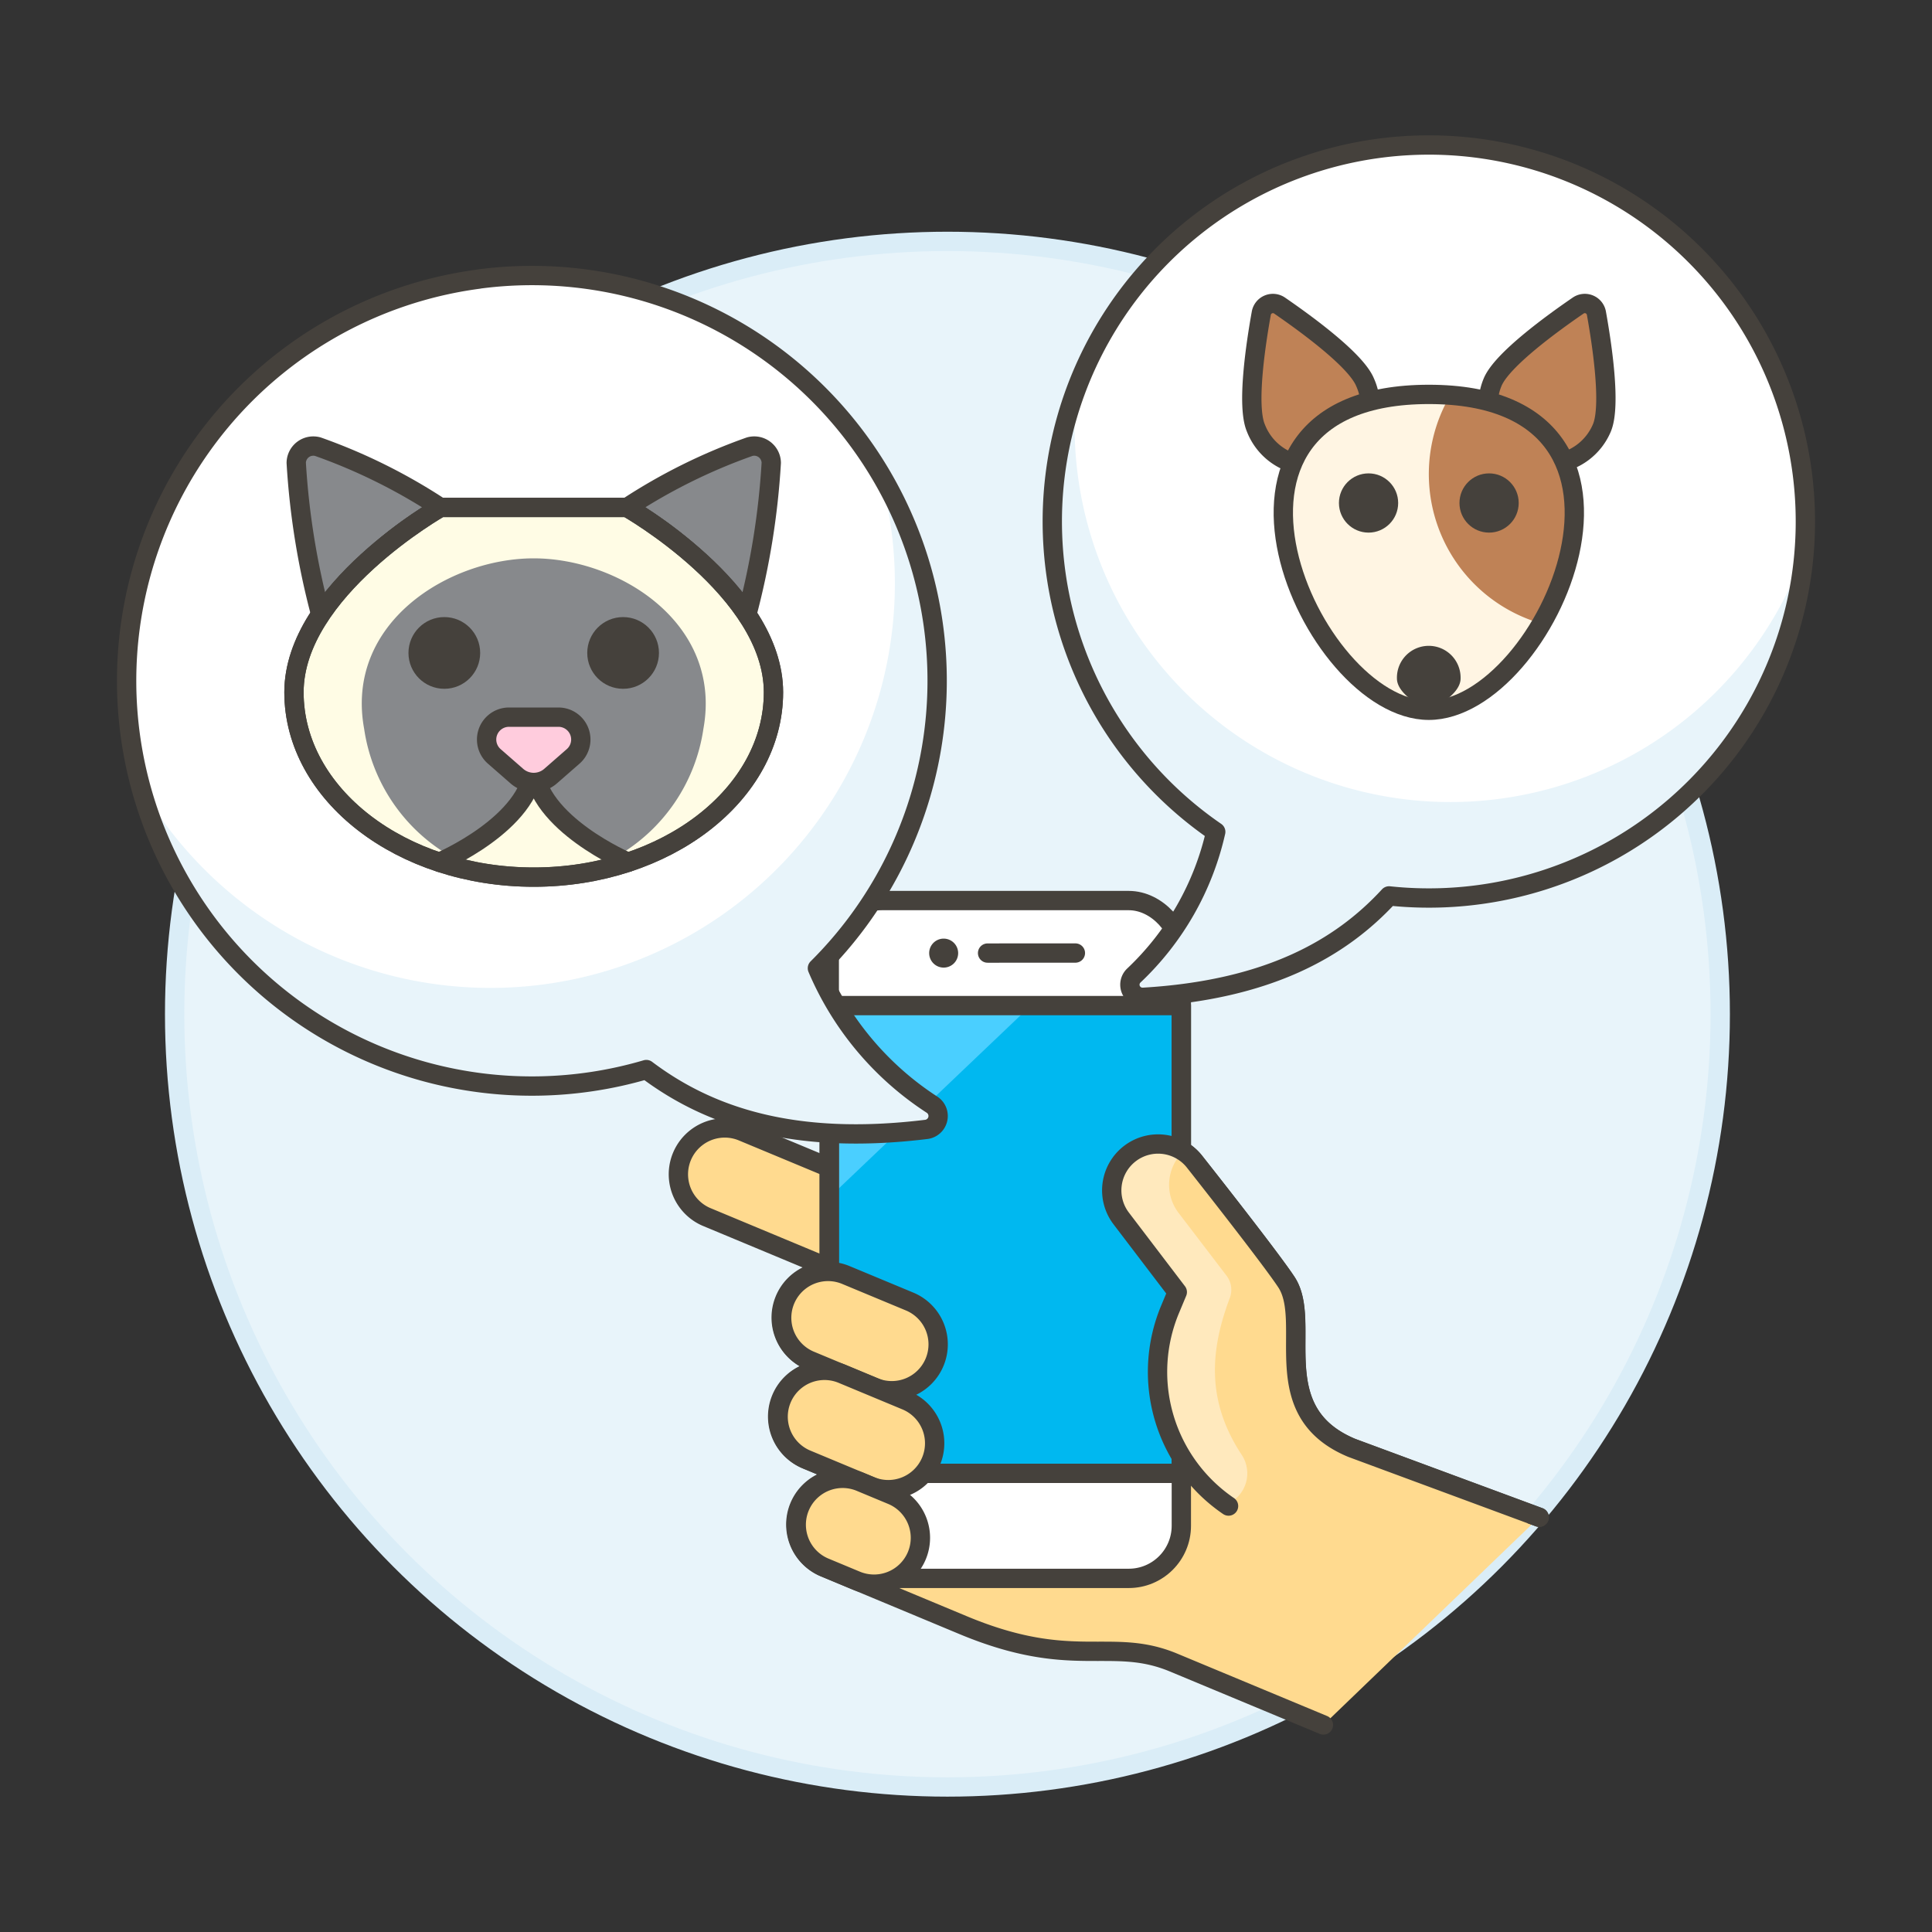
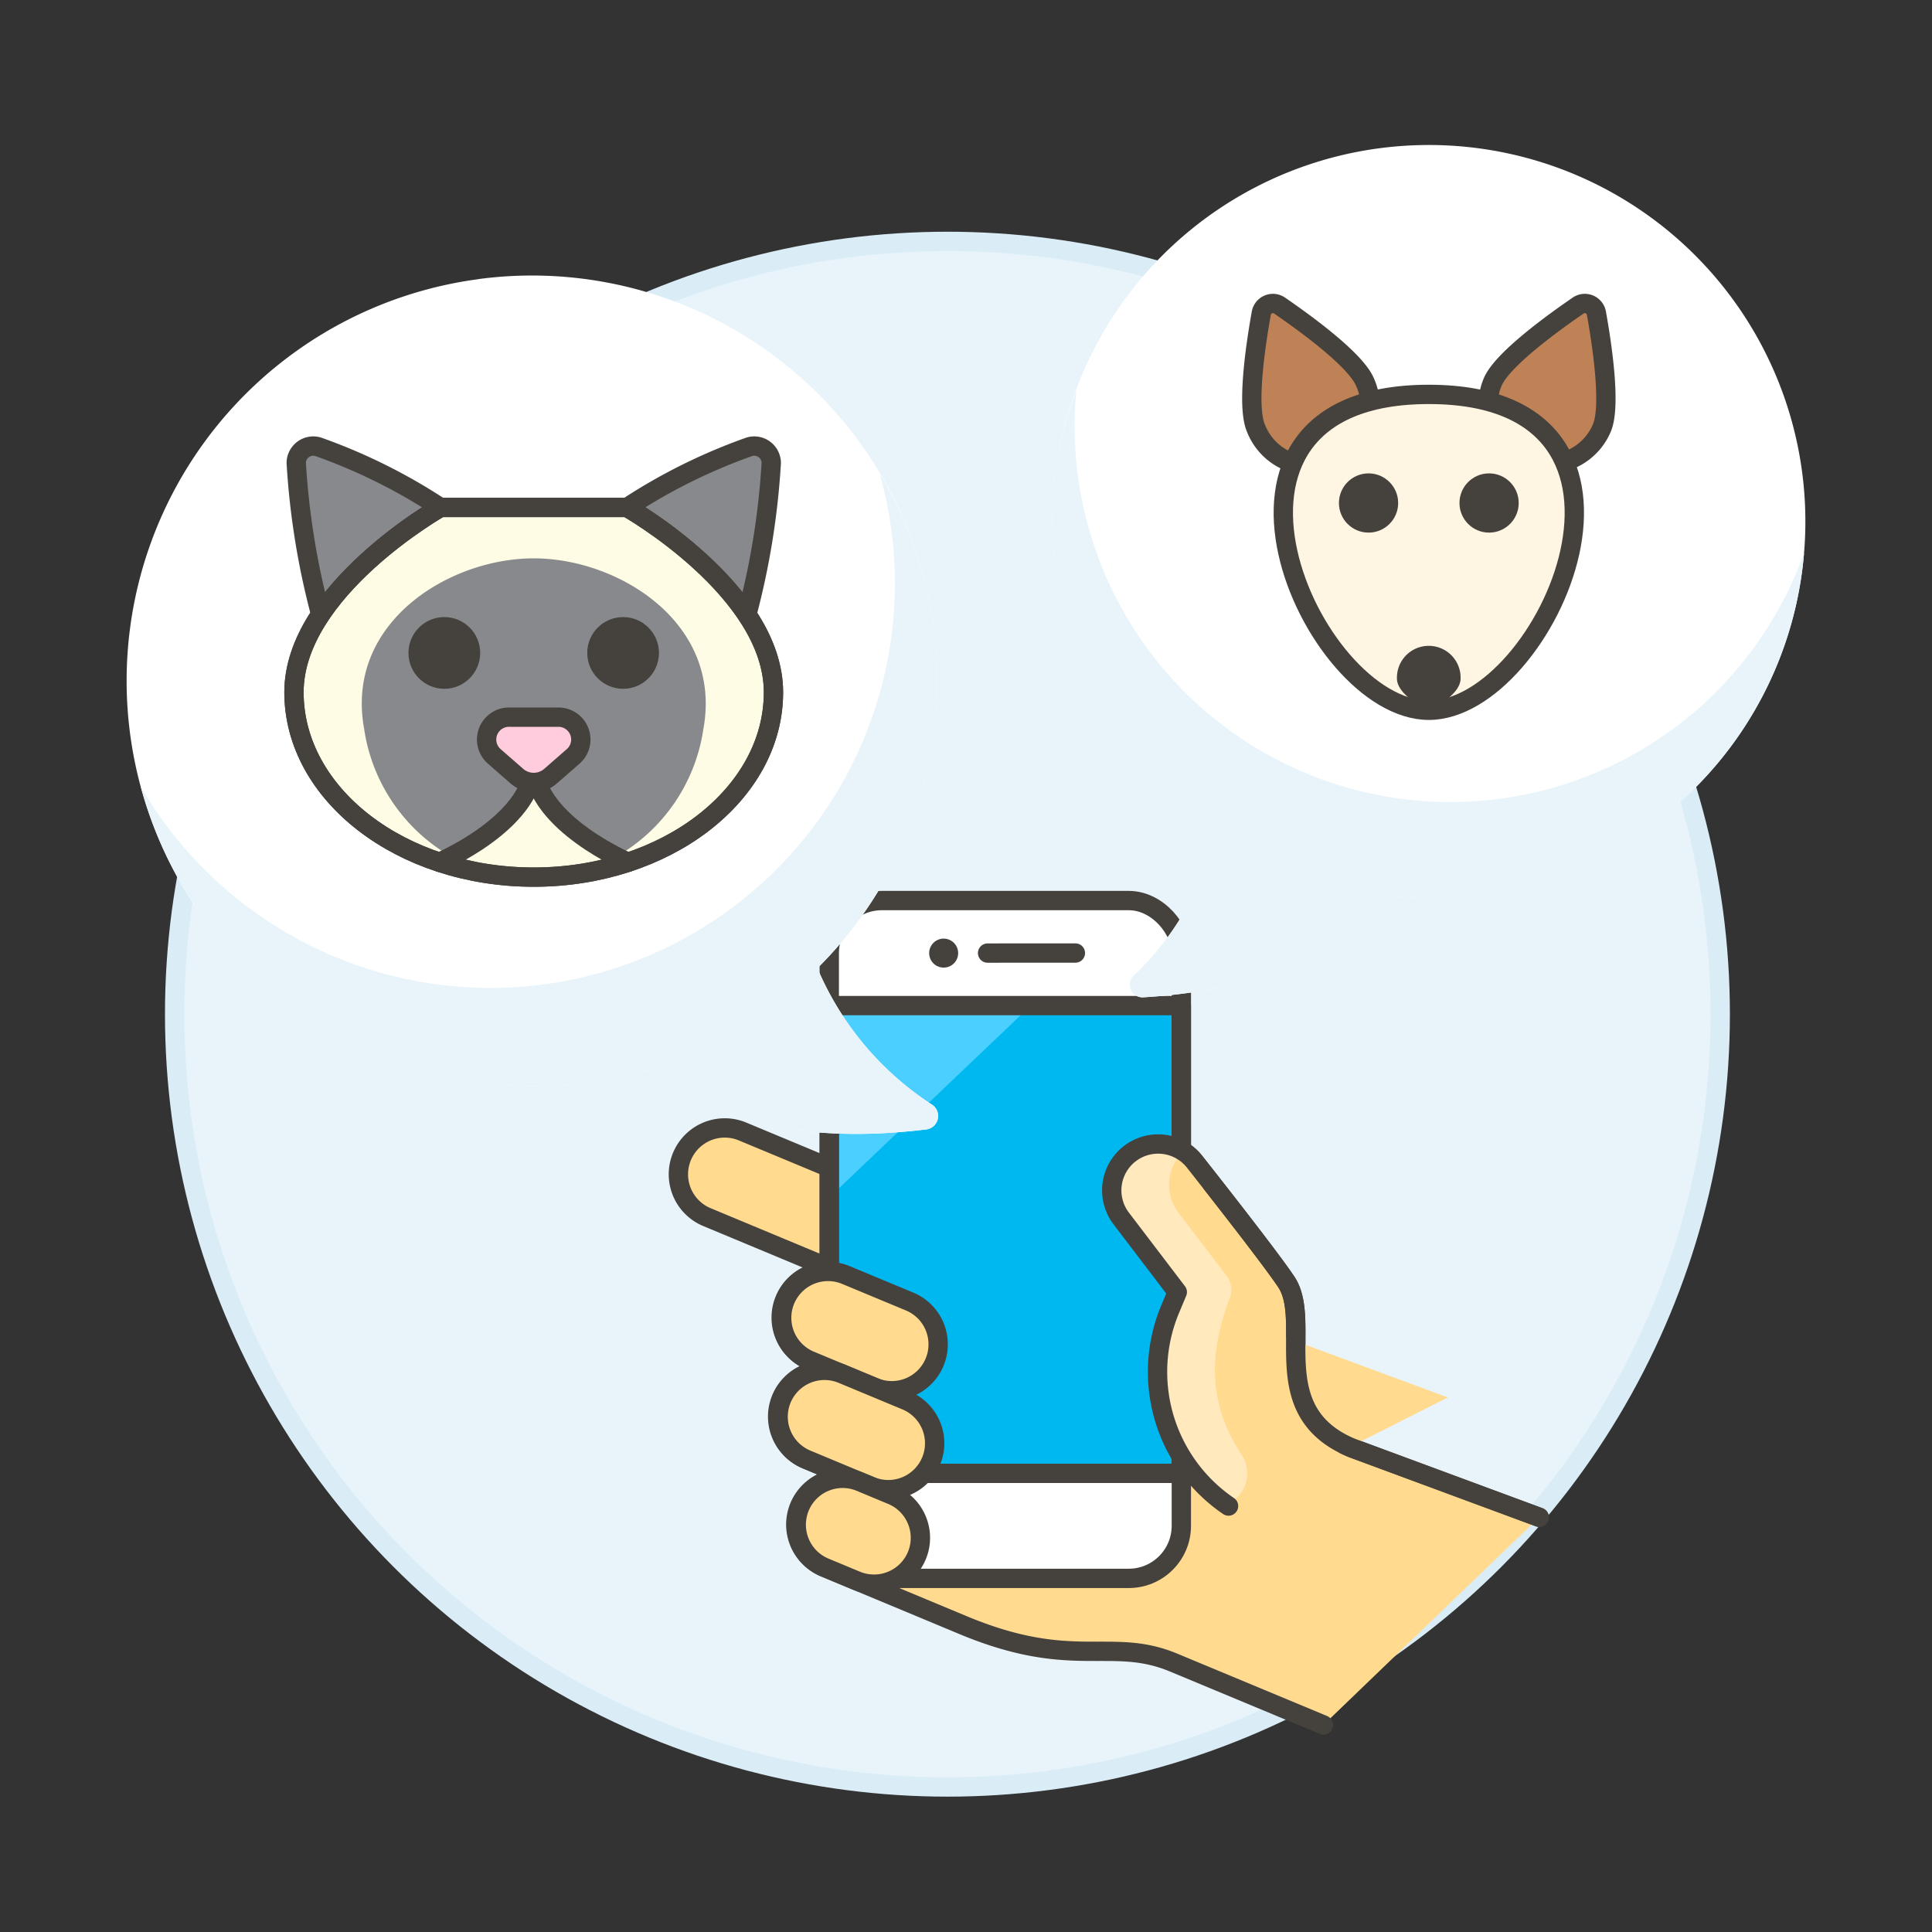
<svg xmlns="http://www.w3.org/2000/svg" viewBox="0 0 100 100">
  <rect x="0" y="0" width="100" height="100" fill="#333333" stroke="none" />
  <g class="nc-icon-wrapper">
    <defs />
    <circle class="a" cx="49.039" cy="52.494" r="40" fill="#e8f4fa" stroke="#daedf7" stroke-miterlimit="10" />
    <path class="b" d="M38.4 58.552a2.4 2.4 0 0 0-1.844 4.431l7.2 3a2.4 2.4 0 0 0-1.844 4.432l1.661.691a2.4 2.4 0 0 0-1.844 4.432l2.771 1.15a2.4 2.4 0 0 0-1.843 4.432l7.2 3c5.707 2.377 7.63.578 10.892 1.936l7.751 3.227 11.17-10.749-9.7-3.59c-4.53-1.887-2-6.468-3.378-8.573-.826-1.267-4.728-6.2-4.728-6.2a2.4 2.4 0 1 0-3.818 2.909l2.894 3.8-.376.9z" style="" fill="#ffda8f" />
    <path class="c" d="M79.67 78.534l-9.7-3.59c-4.53-1.887-2-6.468-3.378-8.573-.826-1.267-4.728-6.2-4.728-6.2a2.4 2.4 0 1 0-3.818 2.909l2.894 3.8-.376.9L38.4 58.552a2.4 2.4 0 0 0-1.844 4.431l7.2 3a2.4 2.4 0 0 0-1.844 4.432l1.661.691a2.4 2.4 0 0 0-1.844 4.432l2.771 1.15a2.4 2.4 0 0 0-1.843 4.432l7.2 3c5.707 2.377 7.63.578 10.892 1.936l7.751 3.227" fill="none" stroke="#45413c" stroke-linecap="round" stroke-linejoin="round" />
    <rect class="d" x="42.923" y="46.613" width="18.223" height="35.084" rx="2.723" style="" fill="#fff" />
    <path class="e" d="M42.923 52.049h18.223v24.212H42.923z" style="" fill="#00b8f0" />
    <path class="f" d="M42.921 61.984l10.434-9.936-10.439.006.005 9.93z" style="" fill="#4acfff" />
    <rect class="c" x="42.923" y="46.613" width="18.223" height="35.084" rx="2.723" fill="none" stroke="#45413c" stroke-linecap="round" stroke-linejoin="round" />
    <path class="c" d="M42.923 52.049h18.223v24.212H42.923z" fill="none" stroke="#45413c" stroke-linecap="round" stroke-linejoin="round" />
    <path class="c" d="M51.117 49.331l4.545-.002" fill="none" stroke="#45413c" stroke-linecap="round" stroke-linejoin="round" />
    <path class="g" d="M49.594 49.332a.75.75 0 1 1-.75-.749.751.751 0 0 1 .75.749z" style="" fill="#45413c" />
    <path class="h" d="M48.377 70.5a2.4 2.4 0 0 1-3.139 1.3l-3.323-1.384a2.4 2.4 0 0 1 1.845-4.431l3.324 1.383a2.4 2.4 0 0 1 1.293 3.132z" fill="#ffda8f" stroke="#45413c" stroke-linecap="round" stroke-linejoin="round" />
    <path class="h" d="M48.193 75.627a2.4 2.4 0 0 1-3.138 1.293l-3.323-1.384a2.4 2.4 0 0 1 1.845-4.431l3.323 1.383a2.4 2.4 0 0 1 1.293 3.139z" fill="#ffda8f" stroke="#45413c" stroke-linecap="round" stroke-linejoin="round" />
    <path class="h" d="M47.456 80.519a2.4 2.4 0 0 1-3.138 1.293l-1.662-.692a2.4 2.4 0 0 1 1.844-4.431l1.662.692a2.4 2.4 0 0 1 1.294 3.138z" fill="#ffda8f" stroke="#45413c" stroke-linecap="round" stroke-linejoin="round" />
-     <path class="b" d="M63.589 77.953a8.4 8.4 0 0 1-3.029-10.175l.376-.9-2.894-3.8a2.4 2.4 0 1 1 3.818-2.909s3.9 4.937 4.728 6.2c1.373 2.105-1.152 6.686 3.378 8.573l9.7 3.59-8.466 4.283" style="" fill="#ffda8f" />
+     <path class="b" d="M63.589 77.953a8.4 8.4 0 0 1-3.029-10.175l.376-.9-2.894-3.8a2.4 2.4 0 1 1 3.818-2.909c1.373 2.105-1.152 6.686 3.378 8.573l9.7 3.59-8.466 4.283" style="" fill="#ffda8f" />
    <path class="i" d="M61.251 59.6a2.4 2.4 0 0 0-3.209 3.473l2.894 3.8-.376.9a8.4 8.4 0 0 0 2.913 10.095 1.733 1.733 0 0 0 .8-2.562c-1.831-2.774-1.649-5.385-.618-8.125a1.2 1.2 0 0 0-.169-1.151L61 62.776a2.392 2.392 0 0 1 .251-3.176z" style="" fill="#ffe9bd" />
    <path class="c" d="M63.589 77.953a8.4 8.4 0 0 1-3.029-10.175l.376-.9-2.894-3.8a2.4 2.4 0 1 1 3.818-2.909s3.9 4.937 4.728 6.2c1.373 2.105-1.152 6.686 3.378 8.573l9.7 3.59" fill="none" stroke="#45413c" stroke-linecap="round" stroke-linejoin="round" />
    <g>
      <path class="d" d="M73.015 7.528a19.485 19.485 0 0 0-10.089 35.528 14.66 14.66 0 0 1-4.242 7.44.654.654 0 0 0 .5 1.124c6.415-.379 10.186-2.5 12.714-5.248a19.488 19.488 0 1 0 1.117-38.844z" style="" fill="#fff" />
      <path class="d" d="M24.775 14.444a20.97 20.97 0 0 1 17.534 35.671 15.775 15.775 0 0 0 5.926 7.059.7.7 0 0 1-.307 1.286c-6.866.836-11.268-.683-14.474-3.1a20.974 20.974 0 1 1-8.679-40.912z" style="" fill="#fff" />
      <path class="j" d="M70.651 19.776A3.065 3.065 0 1 1 65 22.144c-.484-1.155 0-4.347.284-5.927a.61.61 0 0 1 .948-.4c1.322.909 3.935 2.803 4.419 3.959z" stroke="#45413c" stroke-linecap="round" stroke-linejoin="round" fill="#bf8256" />
      <path class="j" d="M77.26 19.776a3.065 3.065 0 1 0 5.655 2.368c.484-1.155 0-4.347-.284-5.927a.609.609 0 0 0-.947-.4c-1.326.909-3.94 2.803-4.424 3.959z" stroke="#45413c" stroke-linecap="round" stroke-linejoin="round" fill="#bf8256" />
      <path class="k" d="M73.956 36.764c-6.132 0-13.328-16.35 0-16.35s6.131 16.35 0 16.35z" style="" fill="#fff5e3" />
      <circle class="g" cx="70.836" cy="26.035" r="1.533" style="" fill="#45413c" />
      <path class="g" d="M75.6 35.117c0 .91-1.647 1.647-1.647 1.647s-1.648-.737-1.648-1.647a1.648 1.648 0 1 1 3.295 0z" style="" fill="#45413c" />
-       <path class="l" d="M79.79 32.278c2.694-4.625 2.888-11.244-4.722-11.823a8.051 8.051 0 0 0 4.722 11.823z" style="" fill="#bf8256" />
      <path class="c" d="M73.956 36.764c-6.132 0-13.328-16.35 0-16.35s6.131 16.35 0 16.35z" fill="none" stroke="#45413c" stroke-linecap="round" stroke-linejoin="round" />
      <circle class="g" cx="77.075" cy="26.035" r="1.533" style="" fill="#45413c" />
      <path class="m" d="M93.376 28.638a19.464 19.464 0 0 1-21.482 17.734c-2.528 2.748-6.3 4.869-12.714 5.248a.654.654 0 0 1-.5-1.124 14.66 14.66 0 0 0 4.242-7.44 19.461 19.461 0 0 1-8.454-16.508 19.082 19.082 0 0 1 1.245-6.362 19.447 19.447 0 0 0 37.659 8.452z" style="" fill="#e8f4fa" />
-       <path class="c" d="M73.015 7.528a19.485 19.485 0 0 0-10.089 35.528 14.66 14.66 0 0 1-4.242 7.44.654.654 0 0 0 .5 1.124c6.415-.379 10.186-2.5 12.714-5.248a19.488 19.488 0 1 0 1.117-38.844z" fill="none" stroke="#45413c" stroke-linecap="round" stroke-linejoin="round" />
      <path class="m" d="M45.535 24.517a20.553 20.553 0 0 1 2.542 6.489 20.946 20.946 0 0 1-5.768 19.109 15.775 15.775 0 0 0 5.926 7.059.7.7 0 0 1-.307 1.286c-6.866.836-11.268-.683-14.474-3.1A20.961 20.961 0 0 1 7.289 40.725a20.934 20.934 0 0 0 38.244-16.207" style="" fill="#e8f4fa" />
-       <path class="c" d="M24.775 14.444a20.97 20.97 0 0 1 17.534 35.671 15.775 15.775 0 0 0 5.926 7.059.7.7 0 0 1-.307 1.286c-6.866.836-11.268-.683-14.474-3.1a20.974 20.974 0 1 1-8.679-40.912z" fill="none" stroke="#45413c" stroke-linecap="round" stroke-linejoin="round" />
      <g>
        <path class="n" d="M22.791 26.268a29.312 29.312 0 0 0-6.336-3.147.883.883 0 0 0-1.122.833A39.5 39.5 0 0 0 16.6 31.8a20.847 20.847 0 0 1 6.191-5.532z" stroke="#45413c" stroke-linecap="round" stroke-linejoin="round" fill="#87898c" />
        <path class="n" d="M32.458 26.268a29.3 29.3 0 0 1 6.342-3.147.882.882 0 0 1 1.121.833 39.575 39.575 0 0 1-1.263 7.85 20.846 20.846 0 0 0-6.2-5.536z" stroke="#45413c" stroke-linecap="round" stroke-linejoin="round" fill="#87898c" />
        <path class="o" d="M27.625 45.4c-6.853 0-12.409-4.284-12.409-9.568s7.584-9.568 7.584-9.568h9.653s7.582 4.284 7.582 9.568-5.557 9.568-12.41 9.568z" stroke="#45413c" stroke-linecap="round" stroke-linejoin="round" fill="#fffce5" />
        <path class="p" d="M27.625 28.9c-4.4 0-9.781 3.344-8.777 8.823a9.14 9.14 0 0 0 4.5 6.611c1.281-.656 4.158-2.38 4.28-4.687.121 2.307 3 4.031 4.28 4.687a9.14 9.14 0 0 0 4.5-6.611c.998-5.475-4.384-8.823-8.783-8.823z" style="" fill="#87898c" />
        <path class="c" d="M32.511 44.628s-4.73-2.005-4.886-4.977c-.157 2.972-4.886 4.977-4.886 4.977" fill="none" stroke="#45413c" stroke-linecap="round" stroke-linejoin="round" />
        <path class="q" d="M26.344 37.12a1.158 1.158 0 0 0-.762 2.029l1.171 1.023a1.324 1.324 0 0 0 1.744 0l1.171-1.023a1.158 1.158 0 0 0-.762-2.029z" stroke="#45413c" stroke-linecap="round" stroke-linejoin="round" fill="#fcd" />
        <path class="c" d="M27.625 45.4c-6.853 0-12.409-4.284-12.409-9.568s7.584-9.568 7.584-9.568h9.653s7.582 4.284 7.582 9.568-5.557 9.568-12.41 9.568z" fill="none" stroke="#45413c" stroke-linecap="round" stroke-linejoin="round" />
        <circle class="g" cx="22.998" cy="33.796" r="1.856" style="" fill="#45413c" />
        <circle class="g" cx="32.252" cy="33.796" r="1.856" style="" fill="#45413c" />
      </g>
    </g>
  </g>
</svg>